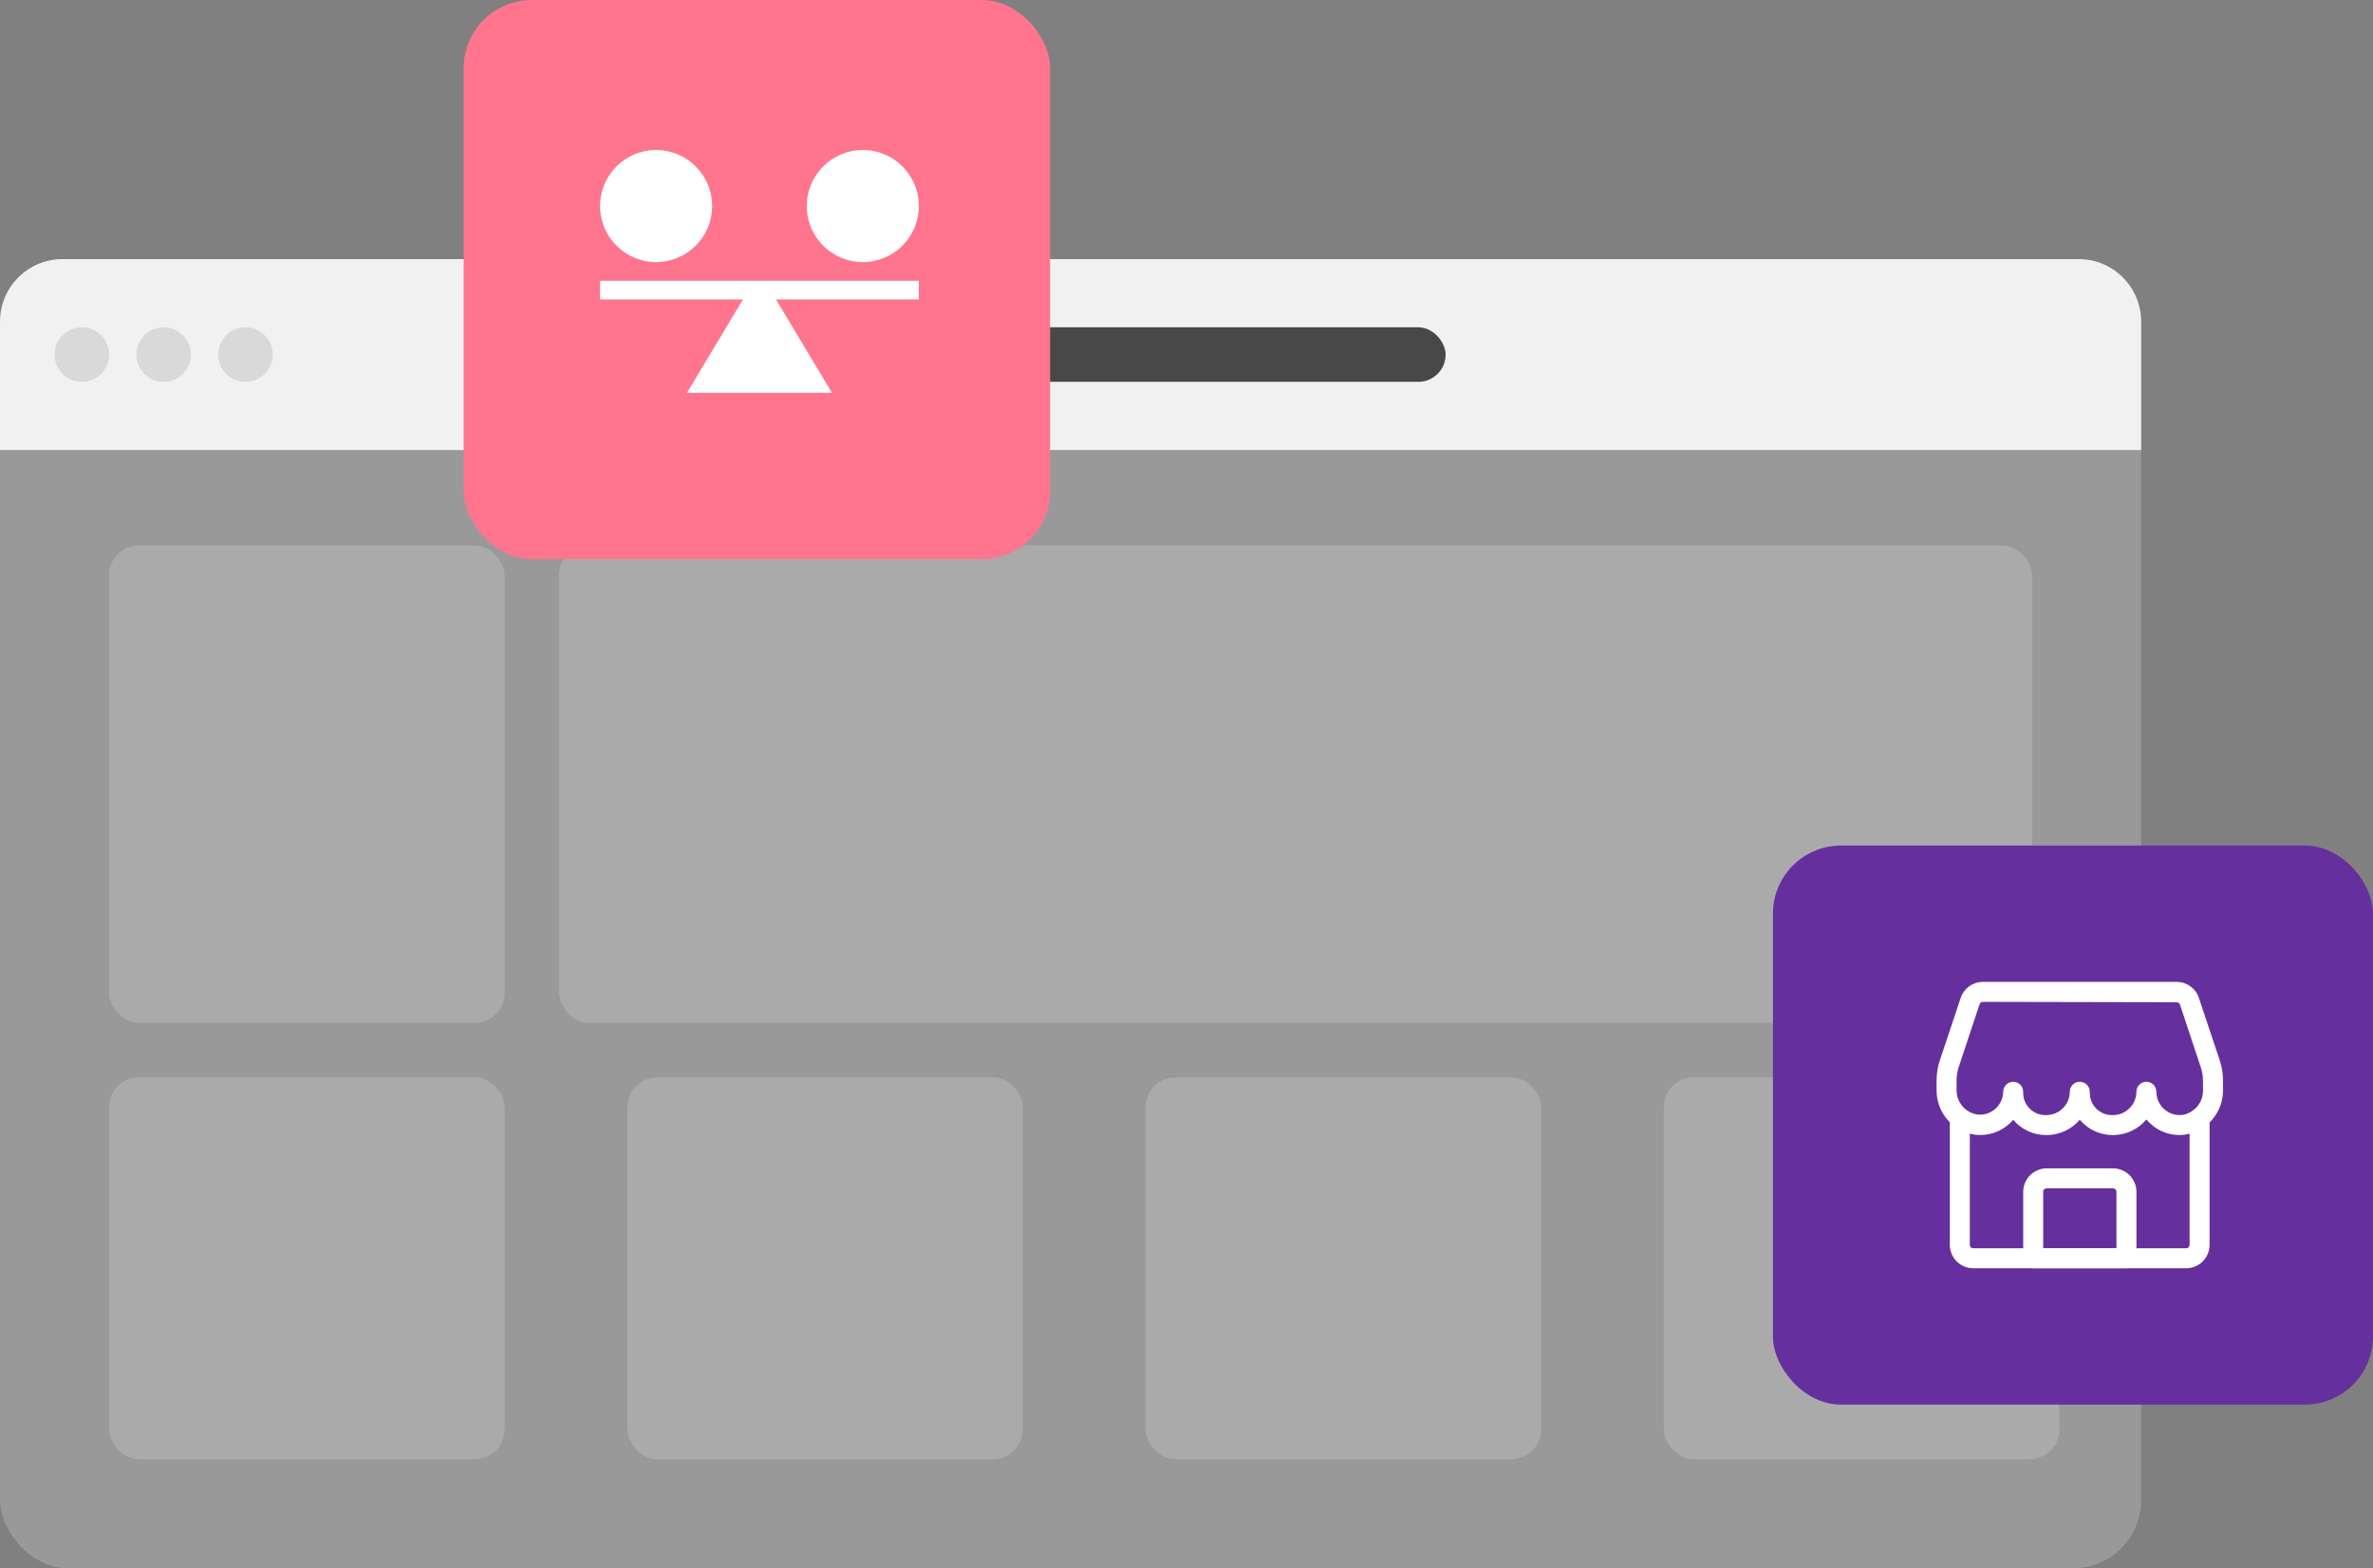
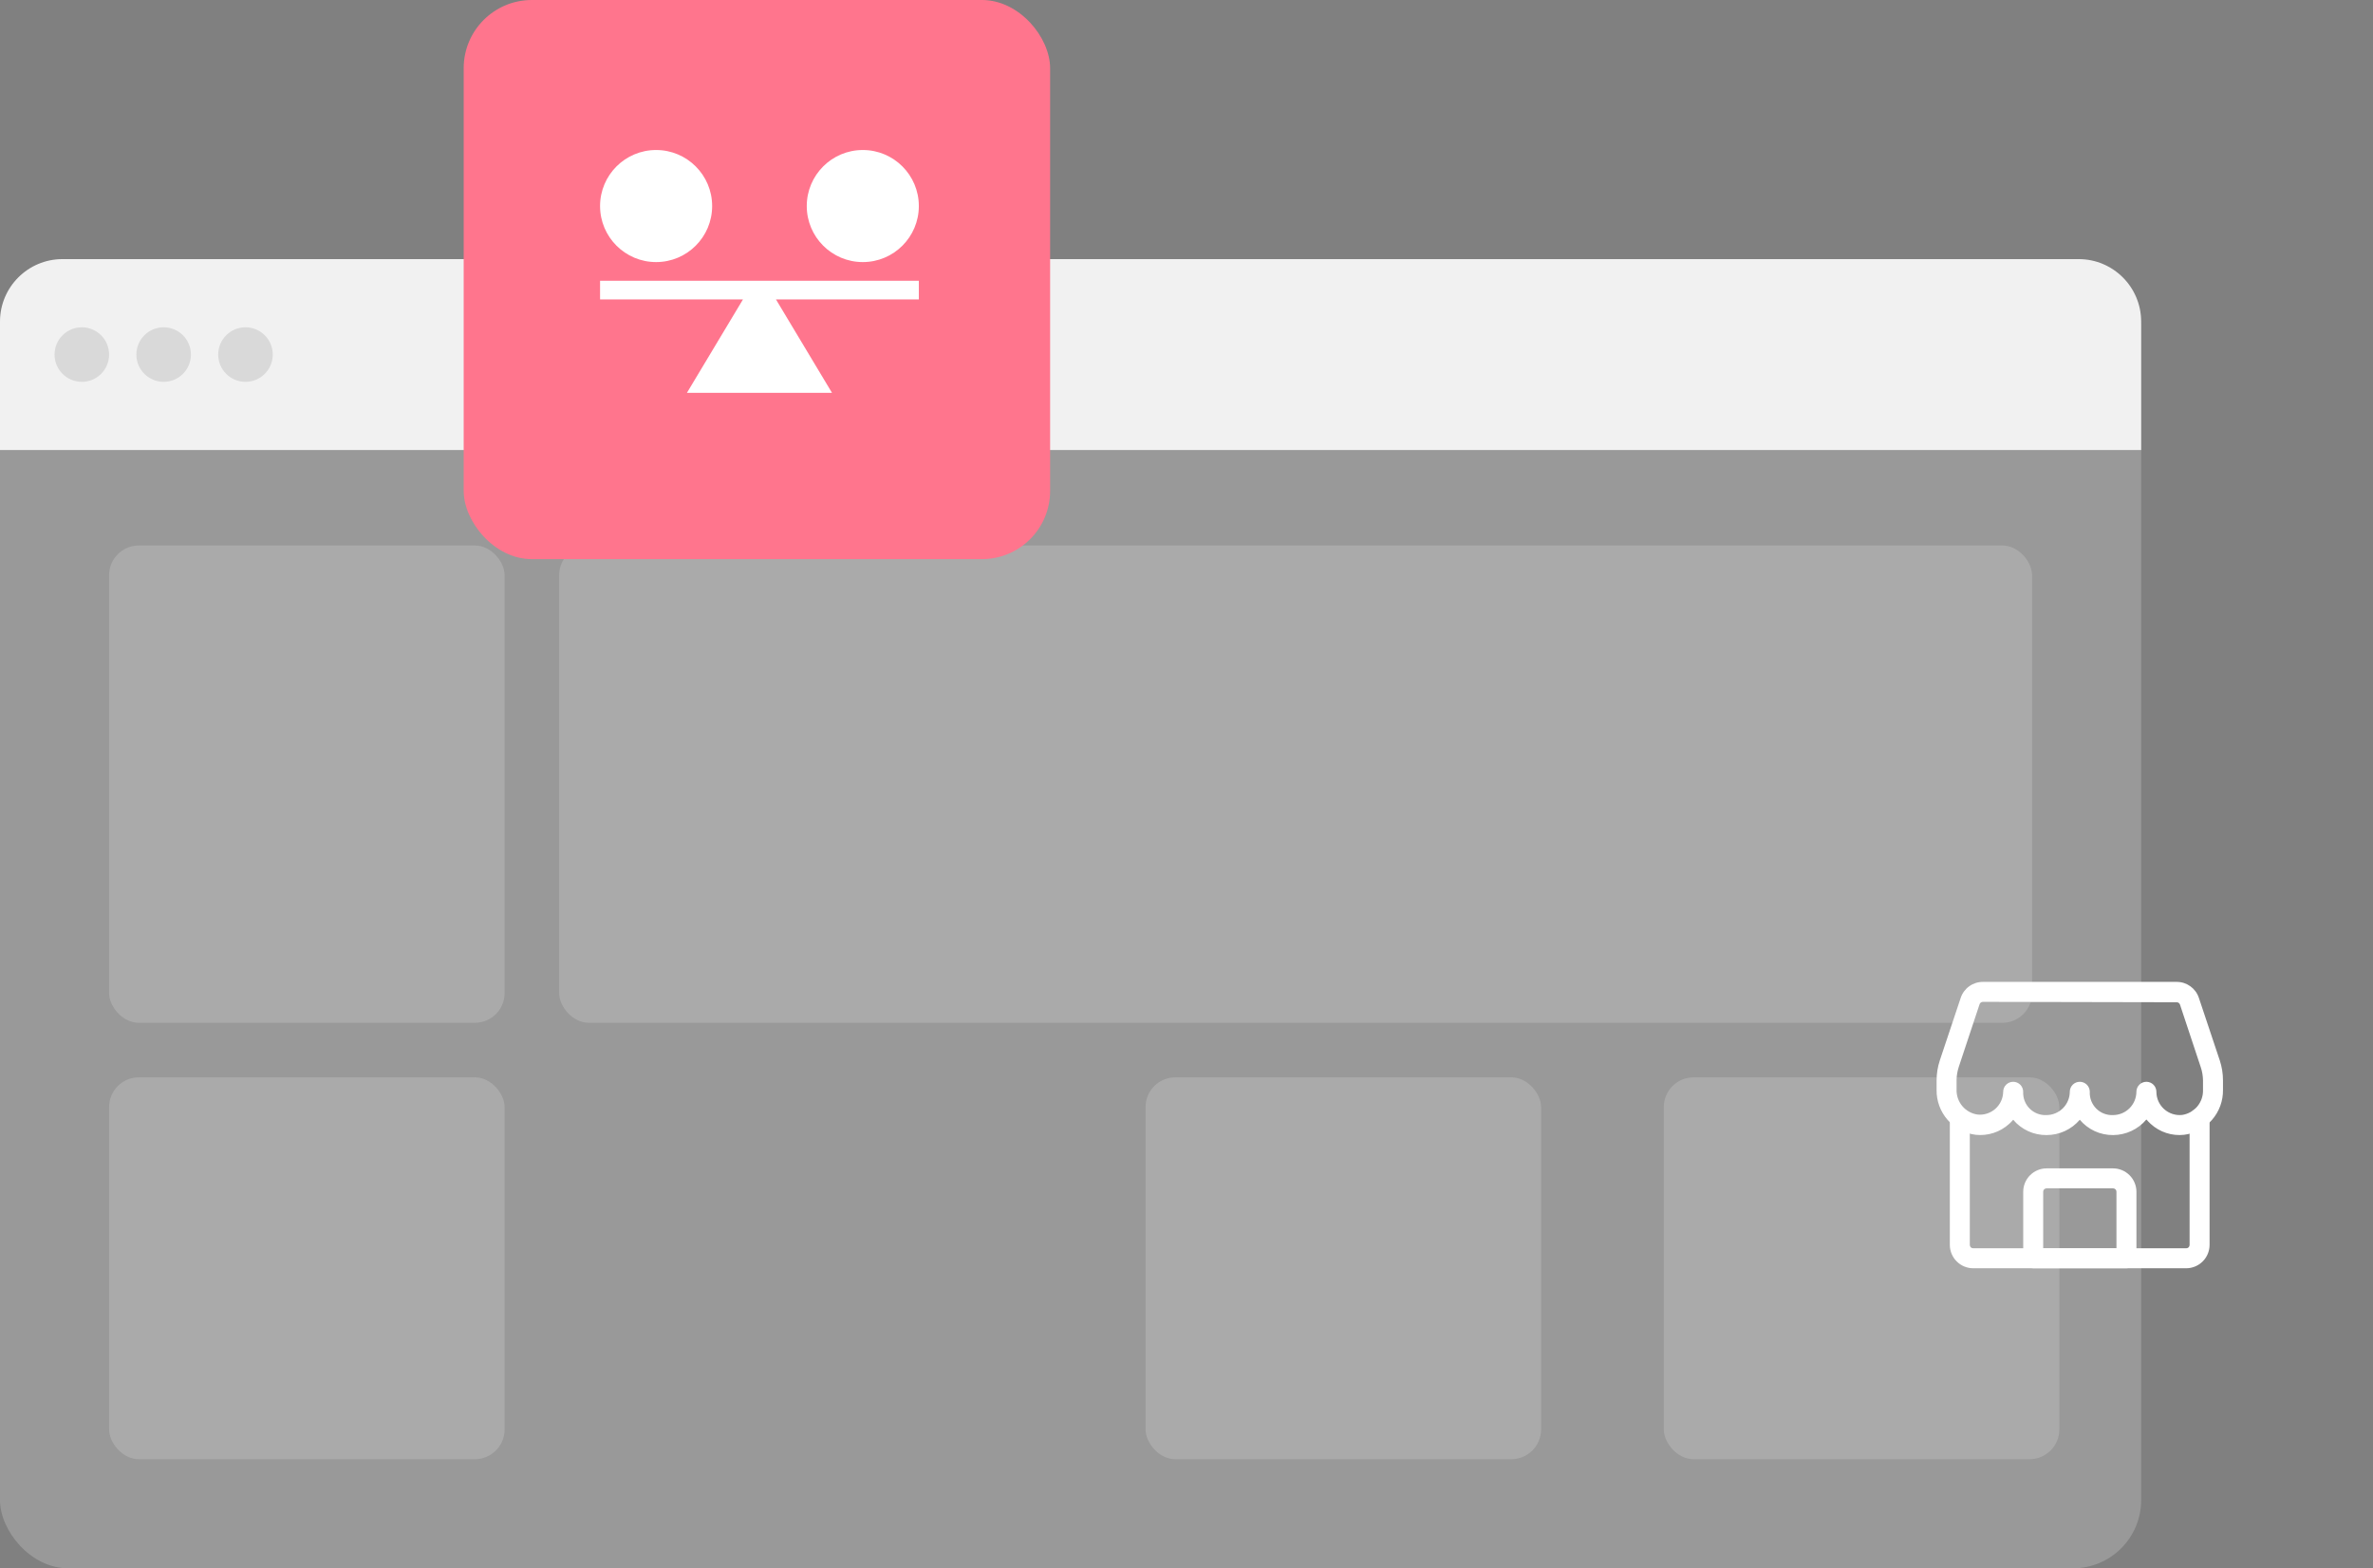
<svg xmlns="http://www.w3.org/2000/svg" width="174" height="115" viewBox="0 0 174 115" fill="none">
  <rect x="0" y="0" width="174" height="115" fill="#808080" stroke="none" />
  <rect y="19" width="157" height="96" rx="5" fill="white" fill-opacity="0.2" />
  <path d="M0 23.583C0 21.052 2.052 19 4.583 19H152.417C154.948 19 157 21.052 157 23.583V33H0V23.583Z" fill="#F1F1F1" />
-   <rect x="51" y="24" width="55" height="4" rx="2" fill="#484848" />
  <circle cx="6" cy="26" r="2" fill="#D9D9D9" />
  <circle cx="12" cy="26" r="2" fill="#D9D9D9" />
  <circle cx="18" cy="26" r="2" fill="#D9D9D9" />
  <rect opacity="0.2" x="8" y="40" width="29" height="35" rx="2.182" fill="#F1F1F1" />
  <rect opacity="0.2" x="8" y="79" width="29" height="28" rx="2.182" fill="#F1F1F1" />
  <rect opacity="0.2" x="84" y="79" width="29" height="28" rx="2.182" fill="#F1F1F1" />
-   <rect opacity="0.2" x="46" y="79" width="29" height="28" rx="2.182" fill="#F1F1F1" />
  <rect opacity="0.2" x="122" y="79" width="29" height="28" rx="2.182" fill="#F1F1F1" />
  <rect opacity="0.2" x="41" y="40" width="108" height="35" rx="2.182" fill="#F1F1F1" />
-   <rect x="130" y="62" width="44" height="41" rx="5" fill="#65309E" />
  <rect x="34" width="43" height="41" rx="5" fill="#FF758D" />
  <path d="M44 20.587V21.956H54.478L50.369 28.805H61.006L56.897 21.956H67.374V20.587H44Z" fill="white" />
  <path d="M48.109 19.218C50.378 19.218 52.218 17.378 52.218 15.109C52.218 12.84 50.378 11 48.109 11C45.84 11 44 12.84 44 15.109C44 17.378 45.84 19.218 48.109 19.218Z" fill="white" />
  <path d="M63.265 19.218C65.534 19.218 67.374 17.378 67.374 15.109C67.374 12.84 65.534 11 63.265 11C60.996 11 59.156 12.84 59.156 15.109C59.156 17.378 60.996 19.218 63.265 19.218Z" fill="white" />
  <path d="M154.942 83.233C154.477 83.237 154.017 83.139 153.595 82.945C153.173 82.751 152.799 82.465 152.5 82.109C152.199 82.463 151.825 82.746 151.403 82.94C150.982 83.134 150.523 83.234 150.058 83.233C149.594 83.237 149.134 83.139 148.711 82.945C148.289 82.751 147.915 82.465 147.617 82.109C147.527 82.217 147.429 82.319 147.324 82.412C146.995 82.711 146.606 82.937 146.184 83.075C145.761 83.213 145.314 83.26 144.872 83.213C144.072 83.114 143.336 82.724 142.806 82.117C142.276 81.509 141.989 80.727 142 79.921V79.228C142 78.73 142.079 78.236 142.235 77.763L143.768 73.172C143.881 72.831 144.098 72.534 144.39 72.324C144.681 72.114 145.03 72 145.39 72H159.611C159.97 72 160.32 72.114 160.611 72.324C160.902 72.534 161.12 72.831 161.232 73.172L162.766 77.763C162.922 78.236 163.001 78.73 163 79.228V79.921C163.012 80.725 162.727 81.504 162.201 82.111C161.676 82.718 160.945 83.11 160.148 83.213C159.706 83.262 159.259 83.215 158.836 83.077C158.413 82.939 158.025 82.712 157.697 82.412C157.589 82.314 157.482 82.197 157.384 82.09C157.084 82.446 156.711 82.733 156.289 82.93C155.867 83.128 155.408 83.231 154.942 83.233ZM145.39 73.465C145.338 73.466 145.288 73.482 145.247 73.512C145.205 73.541 145.173 73.583 145.155 73.631L143.631 78.222C143.526 78.537 143.47 78.866 143.465 79.199V79.892C143.451 80.333 143.599 80.764 143.882 81.103C144.165 81.441 144.562 81.664 144.999 81.728C145.234 81.753 145.472 81.728 145.698 81.656C145.923 81.583 146.131 81.465 146.309 81.308C146.486 81.15 146.628 80.958 146.727 80.743C146.827 80.528 146.88 80.295 146.884 80.058C146.884 79.864 146.961 79.677 147.099 79.54C147.236 79.403 147.422 79.326 147.617 79.326C147.811 79.326 147.997 79.403 148.135 79.54C148.272 79.677 148.349 79.864 148.349 80.058C148.338 80.286 148.375 80.513 148.456 80.725C148.538 80.938 148.664 81.131 148.825 81.292C148.986 81.453 149.179 81.578 149.391 81.66C149.604 81.742 149.831 81.779 150.058 81.767C150.511 81.765 150.944 81.584 151.264 81.264C151.584 80.944 151.765 80.511 151.768 80.058C151.768 79.864 151.845 79.677 151.982 79.54C152.12 79.403 152.306 79.326 152.5 79.326C152.695 79.326 152.881 79.403 153.018 79.54C153.156 79.677 153.233 79.864 153.233 80.058C153.222 80.286 153.258 80.513 153.34 80.725C153.422 80.938 153.548 81.131 153.709 81.292C153.87 81.453 154.063 81.578 154.275 81.66C154.487 81.742 154.715 81.779 154.942 81.767C155.395 81.765 155.828 81.584 156.148 81.264C156.468 80.944 156.649 80.511 156.651 80.058C156.651 79.864 156.729 79.677 156.866 79.54C157.003 79.403 157.19 79.326 157.384 79.326C157.578 79.326 157.765 79.403 157.902 79.54C158.039 79.677 158.117 79.864 158.117 80.058C158.117 80.297 158.167 80.534 158.264 80.752C158.362 80.971 158.504 81.167 158.681 81.327C158.859 81.487 159.068 81.608 159.296 81.683C159.523 81.757 159.764 81.782 160.002 81.758C160.438 81.693 160.836 81.47 161.118 81.132C161.401 80.793 161.55 80.362 161.535 79.921V79.228C161.531 78.896 161.475 78.566 161.369 78.251L159.845 73.66C159.828 73.612 159.796 73.571 159.754 73.541C159.712 73.511 159.662 73.495 159.611 73.494L145.39 73.465Z" fill="white" />
  <path d="M160.308 93H144.68C144.227 92.998 143.794 92.817 143.474 92.497C143.154 92.177 142.973 91.743 142.971 91.291V81.992C142.971 81.798 143.048 81.612 143.185 81.474C143.323 81.337 143.509 81.26 143.703 81.26C143.898 81.26 144.084 81.337 144.221 81.474C144.359 81.612 144.436 81.798 144.436 81.992V91.291C144.436 91.356 144.462 91.418 144.507 91.464C144.553 91.509 144.615 91.535 144.68 91.535H160.308C160.373 91.535 160.435 91.509 160.481 91.464C160.526 91.418 160.552 91.356 160.552 91.291V81.983C160.552 81.788 160.629 81.602 160.767 81.465C160.904 81.327 161.09 81.25 161.285 81.25C161.479 81.25 161.665 81.327 161.803 81.465C161.94 81.602 162.017 81.788 162.017 81.983V91.291C162.015 91.743 161.834 92.177 161.514 92.497C161.194 92.817 160.76 92.998 160.308 93Z" fill="white" />
  <path d="M155.921 93H149.084C148.891 92.998 148.706 92.92 148.569 92.783C148.432 92.646 148.354 92.461 148.352 92.268V87.384C148.354 86.932 148.535 86.498 148.855 86.178C149.175 85.858 149.608 85.677 150.061 85.675H154.945C155.397 85.677 155.83 85.858 156.15 86.178C156.47 86.498 156.651 86.932 156.654 87.384V92.268C156.651 92.461 156.573 92.646 156.437 92.783C156.3 92.92 156.115 92.998 155.921 93ZM149.817 91.535H155.189V87.384C155.189 87.319 155.163 87.257 155.117 87.211C155.071 87.166 155.009 87.14 154.945 87.14H150.061C149.996 87.14 149.934 87.166 149.888 87.211C149.842 87.257 149.817 87.319 149.817 87.384V91.535Z" fill="white" />
</svg>